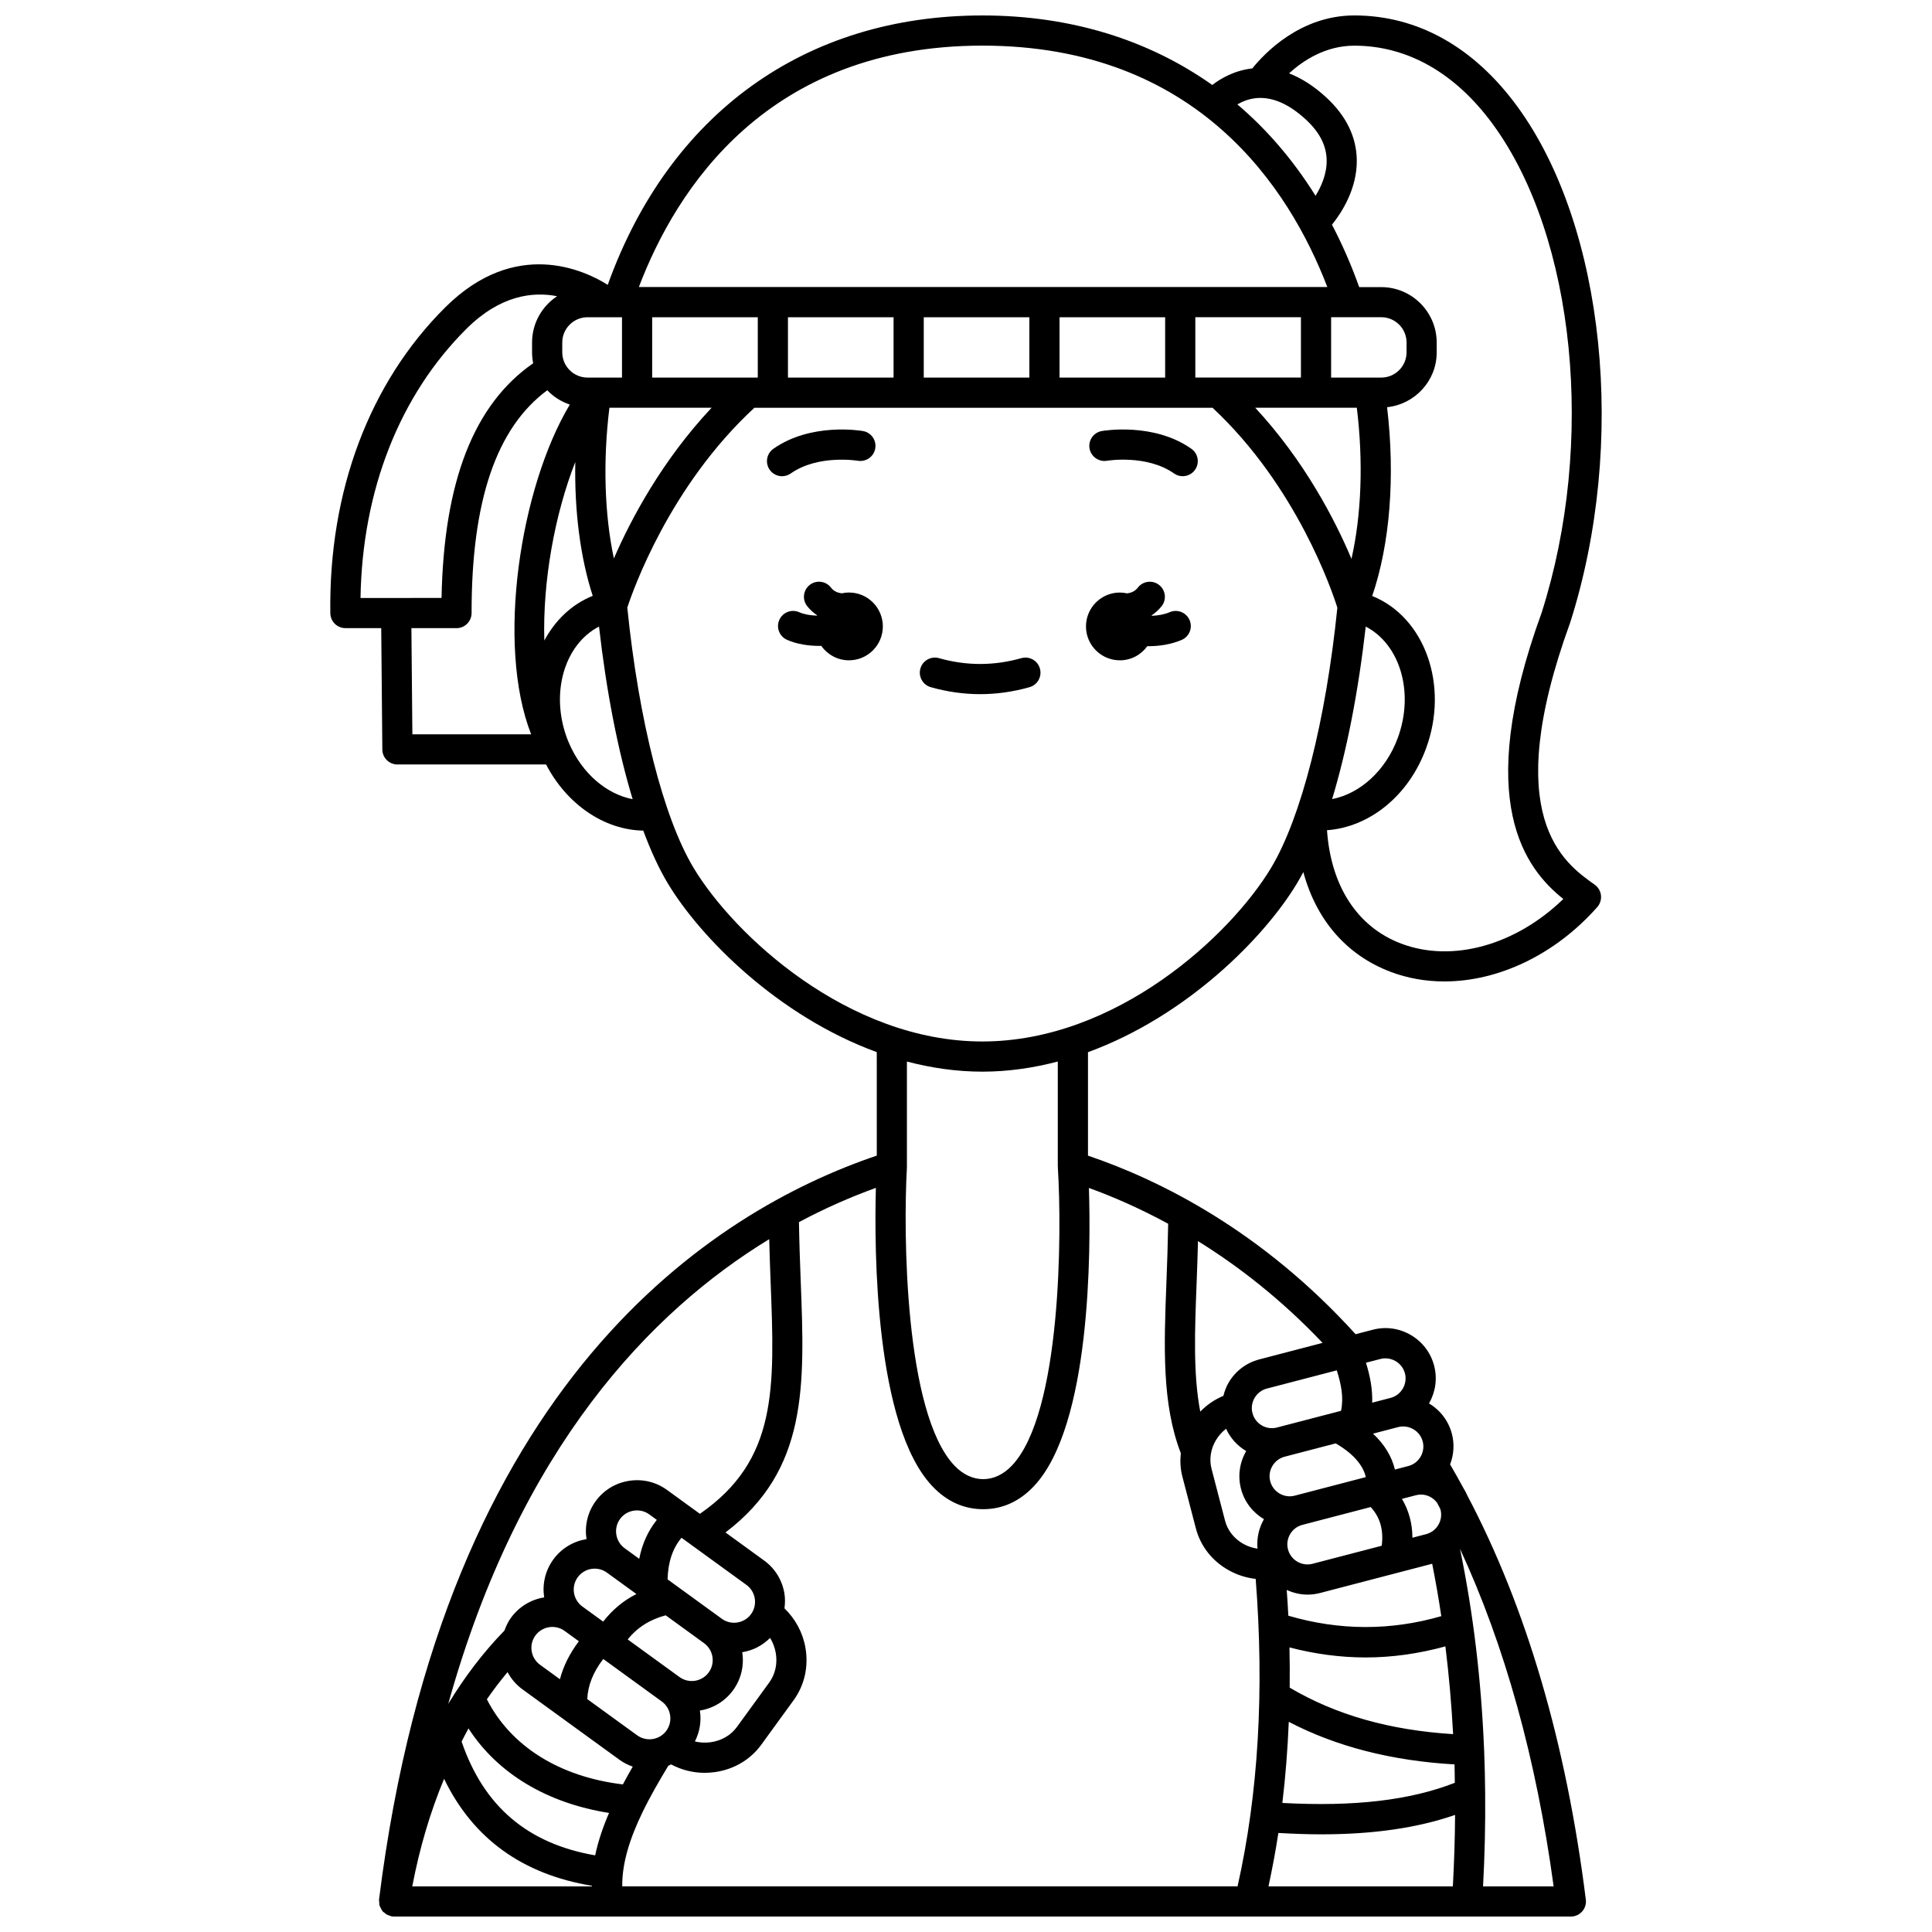
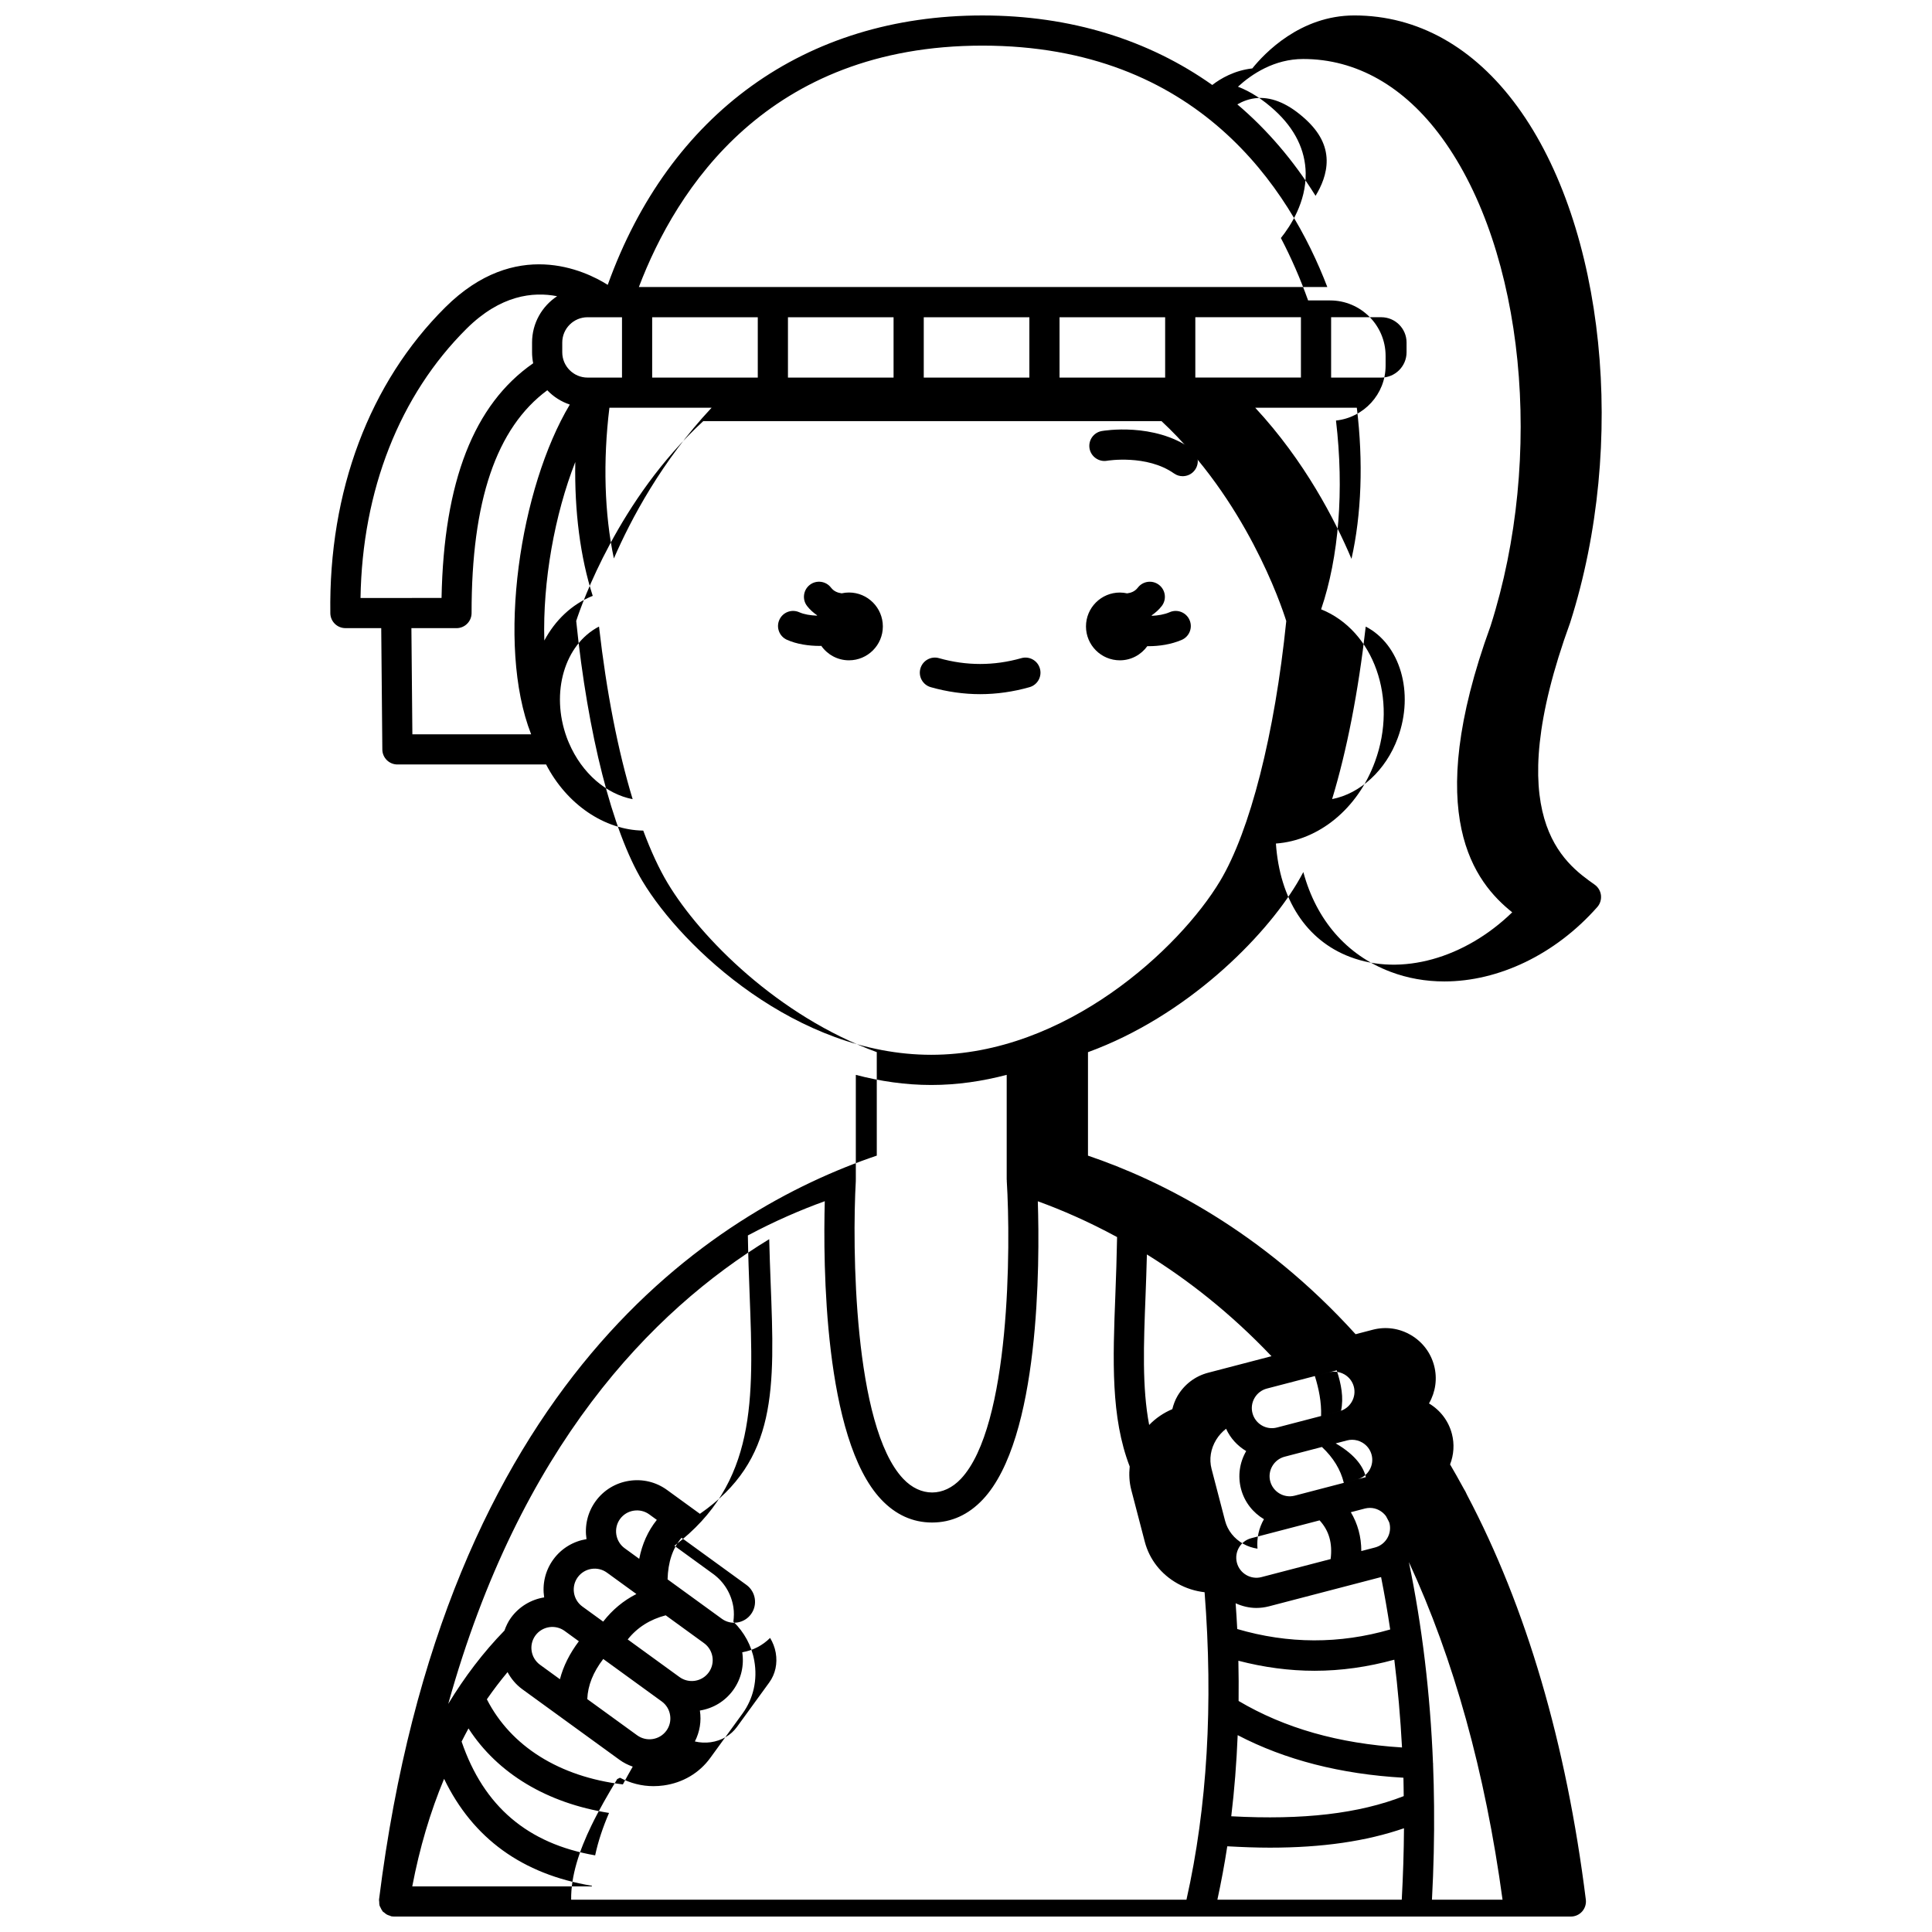
<svg xmlns="http://www.w3.org/2000/svg" width="800px" height="800px" version="1.1" viewBox="144 144 512 512">
  <defs>
    <clipPath id="a">
      <path d="m231 148.09h338v503.81h-338z" />
    </clipPath>
  </defs>
-   <path d="m353.56 269.47c7.223-5.086 17.664-3.379 17.77-3.363 2.168 0.359 4.238-1.074 4.617-3.246 0.387-2.176-1.066-4.25-3.242-4.629-0.559-0.094-13.773-2.324-23.754 4.703-1.805 1.273-2.238 3.766-0.965 5.574 0.777 1.105 2.016 1.695 3.269 1.695 0.805-0.004 1.605-0.246 2.305-0.734z" />
  <path d="m435.98 258.23c-2.172 0.383-3.613 2.445-3.242 4.617 0.379 2.176 2.488 3.633 4.617 3.258 0.105-0.02 10.555-1.723 17.77 3.363 0.703 0.496 1.504 0.73 2.301 0.73 1.254 0 2.496-0.59 3.269-1.695 1.273-1.805 0.84-4.297-0.965-5.57-9.977-7.031-23.191-4.801-23.75-4.703z" />
  <path d="m414.66 318.42c-7.262 2.055-14.551 2.055-21.812 0-2.106-0.613-4.34 0.629-4.934 2.754-0.602 2.125 0.633 4.336 2.754 4.934 4.34 1.23 8.742 1.852 13.082 1.852 4.344 0 8.75-0.625 13.082-1.852 2.125-0.602 3.359-2.812 2.754-4.934-0.594-2.129-2.816-3.363-4.926-2.754z" />
  <path d="m454 306.23c-1.469 0.629-3.129 0.895-4.742 0.969-0.016-0.043-0.023-0.09-0.039-0.133 0.98-0.684 1.891-1.469 2.66-2.465 1.348-1.75 1.016-4.262-0.734-5.606-1.75-1.348-4.258-1.02-5.606 0.734-0.766 0.992-1.762 1.375-2.832 1.52-0.625-0.137-1.266-0.219-1.93-0.219-4.957 0-8.98 4.023-8.98 8.98 0 4.957 4.023 8.98 8.98 8.98 3.008 0 5.648-1.492 7.281-3.758 0.09 0 0.168 0.016 0.258 0.016 2.938 0 6.059-0.473 8.84-1.664 2.031-0.871 2.973-3.223 2.098-5.25-0.871-2.039-3.238-2.977-5.254-2.106z" />
  <path d="m368.98 301.02c-0.664 0-1.309 0.082-1.93 0.219-1.066-0.145-2.07-0.527-2.832-1.516-1.336-1.746-3.852-2.082-5.602-0.738s-2.082 3.856-0.738 5.606c0.766 0.996 1.676 1.781 2.656 2.465-0.012 0.031-0.02 0.062-0.027 0.098-1.691-0.059-3.383-0.32-4.695-0.902-2.031-0.906-4.387 0.004-5.281 2.019-0.902 2.016 0.004 4.383 2.019 5.281 2.59 1.16 5.723 1.625 8.742 1.625 0.121 0 0.234-0.016 0.355-0.02 1.625 2.312 4.297 3.832 7.336 3.832 4.957 0 8.98-4.023 8.98-8.98-0.004-4.965-4.027-8.988-8.984-8.988z" />
  <g clip-path="url(#a)">
-     <path d="m560.13 308.94c15.109-47.383 9.227-104.87-13.996-136.68-11.523-15.797-26.461-24.152-43.191-24.168h-0.035c-14.324 0-23.828 10.055-27.035 14.039-4.715 0.535-8.359 2.644-10.609 4.391-16.91-11.984-37.551-18.426-60.914-18.426-47 0-82.973 25.996-99.293 71.391-6.121-3.852-24.414-12.547-43.027 5.93-20.125 19.98-30.953 48.781-30.488 81.102 0.031 2.188 1.812 3.941 4 3.941h9.488l0.293 32.172c0.02 2.191 1.805 3.961 4 3.961h39.398c5.477 10.57 15.445 17.371 25.746 17.523 2.008 5.394 4.176 10.098 6.481 13.938 8.668 14.445 29.27 35.227 55.406 44.77l0.004 27.426c-43.137 14.617-114.72 59.504-131.91 197.16-0.027 0.207 0.047 0.398 0.051 0.609 0.008 0.324 0 0.645 0.082 0.949 0.055 0.207 0.18 0.383 0.273 0.582 0.137 0.297 0.27 0.582 0.469 0.836 0.039 0.051 0.051 0.121 0.094 0.168 0.113 0.129 0.277 0.184 0.402 0.297 0.23 0.207 0.461 0.395 0.738 0.547 0.223 0.121 0.457 0.184 0.695 0.262 0.184 0.055 0.336 0.168 0.531 0.199 0.211 0.035 0.414 0.047 0.625 0.047h0.004 311.88c1.148 0 2.238-0.492 3-1.352 0.754-0.859 1.113-2.004 0.969-3.144-5.176-41.375-15.77-77.473-31.461-107.21-0.277-0.648-0.605-1.25-0.969-1.832-0.039-0.07-0.082-0.16-0.125-0.23-1.121-2.078-2.262-4.066-3.418-6.055 0.992-2.578 1.188-5.383 0.48-8.098-0.883-3.398-3.043-6.254-6.07-8.062 1.754-3.055 2.246-6.602 1.363-9.996-0.895-3.434-3.082-6.32-6.16-8.125-3.078-1.805-6.66-2.309-10.102-1.41l-4.551 1.188c-24.809-27.363-51.688-40.801-70.922-47.324v-27.418c26.137-9.543 46.742-30.324 55.406-44.77 0.562-0.938 1.117-1.926 1.664-2.961 3.422 12.637 11.387 21.977 23.07 26.418 4.555 1.73 9.383 2.566 14.301 2.566 14.301 0 29.363-7.066 40.543-19.73 0.75-0.852 1.086-1.992 0.961-3.117-0.133-1.129-0.75-2.156-1.68-2.812-8.191-5.793-25.266-17.848-6.461-69.484zm-82.785-138.97c4.07-0.223 8.312 1.664 12.668 5.66 3.672 3.371 5.488 6.902 5.566 10.797 0.066 3.629-1.418 6.988-2.945 9.465-5.852-9.375-12.793-17.496-20.727-24.23 1.422-0.816 3.254-1.559 5.438-1.691zm-72.992-13.879c57.047 0 81.402 37.906 91.402 63.977h-182.45c9.906-26.062 34.113-63.977 91.051-63.977zm101.58 153.96c9.074 4.68 12.93 17.441 8.5 29.484-3.168 8.676-10.027 14.812-17.41 16.234 3.871-12.746 6.941-28.363 8.91-45.719zm-3.777-17.949c-4.348-10.297-12.402-25.914-25.504-40.043h26.918c1.746 14.25 1.234 28.359-1.414 40.043zm-77.367-48.039v-15.992h27.988v15.992zm-35.984 0v-15.992h27.988v15.992zm-35.988 0v-15.992h27.988v15.992zm-64.566 69.684c-0.457-15.656 2.758-33.445 8.207-47.316-0.242 13.043 1.324 25.281 4.621 35.473-5.598 2.25-9.965 6.504-12.828 11.844zm4.754-76.383v-2.594c0-3.695 3.008-6.699 6.703-6.699h9.129v15.992h-9.129c-3.695 0-6.703-3.004-6.703-6.699zm13.68 54.633c-2.496-11.73-2.922-25.801-1.184-39.938h27.078c-13.211 14.082-21.43 29.648-25.895 39.938zm10.148-47.934v-15.992h27.988v15.992zm143.94-15.996h27.988v15.992h-27.988zm49.277 15.996h-13.289v-15.992l4.664-0.004h0.012 0.012 8.602c3.695 0 6.703 3.004 6.703 6.699v2.594c0 3.699-3.008 6.703-6.703 6.703zm-242.39-12.969c8.969-8.898 17.594-9.844 23.984-8.594-3.992 2.633-6.641 7.141-6.641 12.266v2.594c0 0.996 0.105 1.969 0.297 2.91-15.711 10.898-23.691 31.305-24.285 62.195l-12.023 0.004h-9.449c0.453-28.52 10.363-53.746 28.117-71.375zm-14.375 107.51-0.258-28.137h11.949c1.062 0 2.078-0.418 2.828-1.172 0.75-0.75 1.172-1.766 1.172-2.832-0.027-29.703 6.551-49.07 20.066-59.043 1.629 1.727 3.672 3.019 5.965 3.797-13.133 21.914-19.598 63.535-10.246 87.383zm41.488 2.273c-0.188-0.441-0.379-0.875-0.547-1.352-4.422-12.027-0.555-24.797 8.52-29.48 1.973 17.367 5.043 32.992 8.914 45.742-6.914-1.32-13.438-6.824-16.887-14.91zm53.078 131.52c0.102 3.914 0.23 7.75 0.375 11.422 1.105 28.312 1.797 47.137-18.742 61.359l-8.719-6.332c-2.914-2.113-6.481-2.977-10.082-2.406-3.582 0.566-6.723 2.488-8.84 5.406-2.184 3.012-2.941 6.625-2.41 10.039-3.41 0.551-6.617 2.391-8.805 5.402s-2.945 6.625-2.414 10.039c-3.41 0.547-6.613 2.391-8.805 5.402-0.773 1.062-1.305 2.215-1.723 3.391-5.59 5.731-10.547 12.258-14.895 19.426 18.973-68.117 53.879-104.14 85.059-123.15zm-42.449 152.05c-1.598 3.715-2.883 7.481-3.68 11.242-17.891-3.094-29.52-12.98-35.391-30.156 0.613-1.156 1.18-2.356 1.824-3.481 7.711 11.949 20.832 19.805 37.246 22.395zm-43.711-9.039c7.617 15.785 20.742 25.301 39.172 28.344 0 0.055 0.004 0.113 0.004 0.168h-47.613c1.941-10.199 4.773-19.738 8.438-28.512zm47.379 1.48c-16.789-2.012-29.695-10.094-36.043-22.555 1.734-2.512 3.566-4.906 5.481-7.203 0.93 1.73 2.215 3.297 3.906 4.531l25.742 18.691c1.09 0.797 2.281 1.391 3.527 1.824-0.891 1.551-1.77 3.121-2.613 4.711zm-11.969-54.891c1.801-2.477 5.273-3.031 7.75-1.23l7.801 5.664c-3.438 1.746-6.379 4.195-8.805 7.316l-5.516-4.004c-2.473-1.793-3.023-5.273-1.23-7.746zm11.215-15.445c0.867-1.191 2.152-1.977 3.621-2.207 1.473-0.227 2.934 0.113 4.121 0.98l2.008 1.461c-2.336 2.914-3.891 6.367-4.664 10.32l-3.859-2.805c-2.469-1.805-3.016-5.273-1.227-7.75zm23.504 40.656c-1.793 2.473-5.269 3.023-7.746 1.227l-13.723-9.965c2.57-3.211 5.918-5.305 10.07-6.394l10.164 7.383c2.477 1.805 3.031 5.277 1.234 7.75zm-32.184 7.074c0.145-3.621 1.555-7.137 4.231-10.633l15.508 11.258c1.191 0.863 1.977 2.152 2.207 3.617 0.234 1.473-0.113 2.934-0.98 4.125-1.793 2.473-5.269 3.023-7.746 1.227zm-6.004-18.07 3.773 2.742c-2.445 3.246-4.125 6.609-5.016 10.062l-5.273-3.832c-2.477-1.801-3.031-5.273-1.234-7.75 1.809-2.469 5.281-3.012 7.75-1.223zm35.848 21.098c3.566-0.57 6.699-2.492 8.812-5.402 2.188-3.012 2.941-6.633 2.41-10.047 2.848-0.461 5.391-1.805 7.383-3.793 0.727 1.191 1.242 2.519 1.492 3.914 0.508 2.863-0.102 5.664-1.715 7.891l-8.551 11.766c-1.613 2.223-4.086 3.668-6.969 4.07-1.406 0.195-2.832 0.121-4.191-0.203 1.281-2.512 1.773-5.344 1.328-8.195zm13.551-25.543c-0.863 1.188-2.148 1.973-3.613 2.207-1.473 0.234-2.934-0.113-4.125-0.98l-14.379-10.445c0.125-4.551 1.328-8.207 3.695-11.023l17.203 12.492c2.473 1.797 3.023 5.269 1.219 7.75zm123.28-46.23c0.691-1.129 1.59-2.102 2.613-2.906 1.145 2.535 3.043 4.551 5.328 5.922-1.766 3.062-2.258 6.613-1.371 10.016 0.918 3.516 3.184 6.305 6.078 8.035-1.34 2.32-1.953 5.035-1.711 7.812-1.301-0.195-2.57-0.613-3.738-1.262-2.453-1.379-4.18-3.559-4.852-6.133l-3.586-13.758c-0.668-2.578-0.234-5.32 1.238-7.727zm31.945-18.379c1.188 3.707 1.875 7.223 1.133 10.723l-16.969 4.426c-2.863 0.75-5.762-0.973-6.504-3.816-0.359-1.367-0.156-2.805 0.566-4.035 0.727-1.234 1.879-2.109 3.25-2.469zm-0.277 19.355c5.594 3.258 7.426 6.562 7.984 8.938l-18.836 4.914c-2.832 0.746-5.762-0.969-6.504-3.816-0.359-1.367-0.156-2.805 0.566-4.035 0.727-1.234 1.879-2.109 3.25-2.469zm22.609 13.566c1.688 0 3.246 0.836 4.246 2.168 0.207 0.375 0.414 0.773 0.625 1.176 0.09 0.219 0.227 0.406 0.289 0.641 0.742 2.844-0.973 5.762-3.809 6.504l-3.637 0.949c-0.004-3.805-0.961-7.254-2.777-10.297l3.727-0.973c0.434-0.113 0.887-0.168 1.336-0.168zm8.504 63.488c-16.84-1.051-31.074-5.098-43.309-12.324 0.035-3.519 0.023-7.066-0.059-10.66 6.727 1.75 13.473 2.66 20.207 2.66 7.062 0 14.109-1.016 21.117-2.934 0.941 7.613 1.621 15.371 2.043 23.258zm-37.254-45.148c-2.832 0.742-5.762-0.969-6.504-3.809-0.742-2.848 0.969-5.762 3.809-6.504l18.105-4.723c2.508 2.727 3.453 6.059 2.926 10.258zm-1.344 8.172c1.109 0 2.238-0.141 3.359-0.434l29.691-7.746c0.902 4.57 1.715 9.199 2.414 13.887-13.41 3.883-27.023 3.844-40.535-0.121-0.109-2.258-0.27-4.543-0.426-6.824 1.711 0.777 3.57 1.238 5.496 1.238zm38.973 44.996c0.047 1.617 0.047 3.25 0.074 4.875-11.906 4.644-26.613 6.367-45.703 5.34 0.84-6.988 1.402-14.16 1.703-21.5 12.594 6.578 27.34 10.34 43.926 11.285zm-14.941-89.391c0.441-0.117 0.891-0.172 1.336-0.172 0.941 0 1.867 0.25 2.707 0.742 1.234 0.723 2.106 1.875 2.465 3.242 0.359 1.367 0.156 2.805-0.566 4.039-0.727 1.234-1.875 2.109-3.242 2.469l-3.559 0.926c-0.848-3.516-2.793-6.684-5.801-9.508zm-31.742 107.56c3.906 0.219 7.699 0.363 11.289 0.363 13.945 0 25.535-1.699 35.539-5.141-0.035 6.242-0.242 12.559-0.59 18.934h-48.859c0.996-4.625 1.887-9.336 2.621-14.156zm54.242 14.16c0.449-8.309 0.637-16.523 0.559-24.613 0.004-0.125 0-0.242-0.004-0.371-0.035-3.66-0.117-7.297-0.262-10.906 0-0.031 0.02-0.059 0.02-0.094 0.004-0.074-0.035-0.137-0.035-0.211-0.746-18.461-2.879-36.27-6.391-53.277 11.891 25.676 20.223 55.691 24.82 89.469h-18.707zm-27.211-139.77c0.441-0.117 0.891-0.172 1.336-0.172 0.941 0 1.867 0.25 2.707 0.742 1.234 0.723 2.106 1.875 2.465 3.242 0.359 1.367 0.156 2.805-0.566 4.035-0.727 1.234-1.879 2.109-3.25 2.469l-4.863 1.266c0.129-3.66-0.59-7.184-1.648-10.59zm-15.316-4.269-16.789 4.383c-3.43 0.898-6.316 3.086-8.121 6.164-0.645 1.098-1.062 2.277-1.371 3.484-2.309 0.977-4.391 2.383-6.133 4.191-1.898-9.895-1.465-21.395-0.961-34.238 0.137-3.527 0.262-7.203 0.359-10.949 10.738 6.66 22.039 15.41 33.016 26.965zm-40.918-31.566c-0.09 5.277-0.266 10.379-0.453 15.234-0.68 17.43-1.223 32.52 3.797 45.562-0.207 2.055-0.121 4.137 0.41 6.172l3.586 13.754c1.227 4.699 4.305 8.637 8.676 11.086 2.254 1.262 4.695 2.027 7.176 2.309 2.316 29.633 0.699 57.008-4.805 81.484h-163.06c-0.098-6.258 2.137-12.996 5.371-19.66 0.004-0.004 0.004-0.012 0.008-0.016 2.031-4.188 4.426-8.32 6.824-12.293 0.258-0.102 0.488-0.238 0.734-0.355 2.727 1.445 5.75 2.231 8.867 2.231 0.902 0 1.812-0.062 2.723-0.188 5.055-0.703 9.434-3.293 12.336-7.293l8.551-11.766c2.902-4 4.012-8.969 3.113-13.992-0.715-4.023-2.691-7.578-5.539-10.348 0.16-1.262 0.203-2.551 0-3.848-0.566-3.582-2.488-6.723-5.406-8.836l-10.227-7.43c21.828-16.562 21.02-38.785 19.938-66.605-0.191-4.977-0.379-10.215-0.465-15.637 7.184-3.832 14.066-6.793 20.383-9.074-0.449 16.566-0.258 62.938 14.945 79.039 3.832 4.059 8.371 6.113 13.488 6.113 5.117 0 9.652-2.059 13.469-6.121 15.117-16.09 15.082-62.41 14.555-79.012 6.363 2.305 13.48 5.398 21.004 9.488zm-29.219-15.152c0 0.082-0.02 0.16-0.016 0.242 1.074 17.227 0.988 64.992-12.141 78.961-4.559 4.844-10.727 4.844-15.309-0.008-13.191-13.965-13.531-61.738-12.551-78.969 0.004-0.074-0.016-0.148-0.016-0.223h0.016v-27.84c6.422 1.684 13.105 2.68 19.992 2.68s13.57-0.996 19.992-2.684v27.84zm-20.027-33.156c-35.633 0-65.863-28.242-76.543-46.039-7.969-13.285-14.508-39.008-17.547-68.938 1.496-4.586 11.211-32.223 33.676-52.957l121.43 0.004c22.289 20.801 31.684 48.566 33.066 52.98-3.043 29.918-9.582 55.629-17.547 68.91-10.676 17.801-40.898 46.039-76.539 46.039zm110.97-25.945c-11.641-4.426-18.609-15.293-19.633-30.043 11.27-0.809 21.672-9.133 26.262-21.715 6.117-16.641-0.312-34.734-14.281-40.355 4.715-13.832 6.117-31.582 3.941-50.027 7.363-0.789 13.148-6.969 13.148-14.539v-2.594c0-8.102-6.594-14.695-14.699-14.695h-5.836c-2.086-5.836-4.5-11.352-7.215-16.539 2.555-3.188 6.688-9.516 6.574-17.18-0.098-6.137-2.84-11.727-8.148-16.605-3.211-2.949-6.488-5.043-9.805-6.32 3.711-3.391 9.664-7.34 17.289-7.34h0.023c14.078 0.012 26.781 7.238 36.742 20.883 21.836 29.914 27.234 84.391 12.887 129.38-18.336 50.344-4.125 67.988 5.742 75.875-12.602 12.223-29.41 16.977-42.992 11.812z" />
+     <path d="m560.13 308.94c15.109-47.383 9.227-104.87-13.996-136.68-11.523-15.797-26.461-24.152-43.191-24.168h-0.035c-14.324 0-23.828 10.055-27.035 14.039-4.715 0.535-8.359 2.644-10.609 4.391-16.91-11.984-37.551-18.426-60.914-18.426-47 0-82.973 25.996-99.293 71.391-6.121-3.852-24.414-12.547-43.027 5.93-20.125 19.98-30.953 48.781-30.488 81.102 0.031 2.188 1.812 3.941 4 3.941h9.488l0.293 32.172c0.02 2.191 1.805 3.961 4 3.961h39.398c5.477 10.57 15.445 17.371 25.746 17.523 2.008 5.394 4.176 10.098 6.481 13.938 8.668 14.445 29.27 35.227 55.406 44.77l0.004 27.426c-43.137 14.617-114.72 59.504-131.91 197.16-0.027 0.207 0.047 0.398 0.051 0.609 0.008 0.324 0 0.645 0.082 0.949 0.055 0.207 0.18 0.383 0.273 0.582 0.137 0.297 0.27 0.582 0.469 0.836 0.039 0.051 0.051 0.121 0.094 0.168 0.113 0.129 0.277 0.184 0.402 0.297 0.23 0.207 0.461 0.395 0.738 0.547 0.223 0.121 0.457 0.184 0.695 0.262 0.184 0.055 0.336 0.168 0.531 0.199 0.211 0.035 0.414 0.047 0.625 0.047h0.004 311.88c1.148 0 2.238-0.492 3-1.352 0.754-0.859 1.113-2.004 0.969-3.144-5.176-41.375-15.77-77.473-31.461-107.21-0.277-0.648-0.605-1.25-0.969-1.832-0.039-0.07-0.082-0.16-0.125-0.23-1.121-2.078-2.262-4.066-3.418-6.055 0.992-2.578 1.188-5.383 0.48-8.098-0.883-3.398-3.043-6.254-6.07-8.062 1.754-3.055 2.246-6.602 1.363-9.996-0.895-3.434-3.082-6.32-6.16-8.125-3.078-1.805-6.66-2.309-10.102-1.41l-4.551 1.188c-24.809-27.363-51.688-40.801-70.922-47.324v-27.418c26.137-9.543 46.742-30.324 55.406-44.77 0.562-0.938 1.117-1.926 1.664-2.961 3.422 12.637 11.387 21.977 23.07 26.418 4.555 1.73 9.383 2.566 14.301 2.566 14.301 0 29.363-7.066 40.543-19.73 0.75-0.852 1.086-1.992 0.961-3.117-0.133-1.129-0.75-2.156-1.68-2.812-8.191-5.793-25.266-17.848-6.461-69.484zm-82.785-138.97c4.07-0.223 8.312 1.664 12.668 5.66 3.672 3.371 5.488 6.902 5.566 10.797 0.066 3.629-1.418 6.988-2.945 9.465-5.852-9.375-12.793-17.496-20.727-24.23 1.422-0.816 3.254-1.559 5.438-1.691zm-72.992-13.879c57.047 0 81.402 37.906 91.402 63.977h-182.45c9.906-26.062 34.113-63.977 91.051-63.977zm101.58 153.96c9.074 4.68 12.93 17.441 8.5 29.484-3.168 8.676-10.027 14.812-17.41 16.234 3.871-12.746 6.941-28.363 8.91-45.719zm-3.777-17.949c-4.348-10.297-12.402-25.914-25.504-40.043h26.918c1.746 14.25 1.234 28.359-1.414 40.043zm-77.367-48.039v-15.992h27.988v15.992zm-35.984 0v-15.992h27.988v15.992zm-35.988 0v-15.992h27.988v15.992zm-64.566 69.684c-0.457-15.656 2.758-33.445 8.207-47.316-0.242 13.043 1.324 25.281 4.621 35.473-5.598 2.25-9.965 6.504-12.828 11.844zm4.754-76.383v-2.594c0-3.695 3.008-6.699 6.703-6.699h9.129v15.992h-9.129c-3.695 0-6.703-3.004-6.703-6.699zm13.68 54.633c-2.496-11.73-2.922-25.801-1.184-39.938h27.078c-13.211 14.082-21.43 29.648-25.895 39.938zm10.148-47.934v-15.992h27.988v15.992zm143.94-15.996h27.988v15.992h-27.988zm49.277 15.996h-13.289v-15.992l4.664-0.004h0.012 0.012 8.602c3.695 0 6.703 3.004 6.703 6.699v2.594c0 3.699-3.008 6.703-6.703 6.703zm-242.39-12.969c8.969-8.898 17.594-9.844 23.984-8.594-3.992 2.633-6.641 7.141-6.641 12.266v2.594c0 0.996 0.105 1.969 0.297 2.91-15.711 10.898-23.691 31.305-24.285 62.195l-12.023 0.004h-9.449c0.453-28.52 10.363-53.746 28.117-71.375zm-14.375 107.51-0.258-28.137h11.949c1.062 0 2.078-0.418 2.828-1.172 0.75-0.75 1.172-1.766 1.172-2.832-0.027-29.703 6.551-49.07 20.066-59.043 1.629 1.727 3.672 3.019 5.965 3.797-13.133 21.914-19.598 63.535-10.246 87.383zm41.488 2.273c-0.188-0.441-0.379-0.875-0.547-1.352-4.422-12.027-0.555-24.797 8.52-29.48 1.973 17.367 5.043 32.992 8.914 45.742-6.914-1.32-13.438-6.824-16.887-14.91zm53.078 131.52c0.102 3.914 0.23 7.75 0.375 11.422 1.105 28.312 1.797 47.137-18.742 61.359l-8.719-6.332c-2.914-2.113-6.481-2.977-10.082-2.406-3.582 0.566-6.723 2.488-8.84 5.406-2.184 3.012-2.941 6.625-2.41 10.039-3.41 0.551-6.617 2.391-8.805 5.402s-2.945 6.625-2.414 10.039c-3.41 0.547-6.613 2.391-8.805 5.402-0.773 1.062-1.305 2.215-1.723 3.391-5.59 5.731-10.547 12.258-14.895 19.426 18.973-68.117 53.879-104.14 85.059-123.15zm-42.449 152.05c-1.598 3.715-2.883 7.481-3.68 11.242-17.891-3.094-29.52-12.98-35.391-30.156 0.613-1.156 1.18-2.356 1.824-3.481 7.711 11.949 20.832 19.805 37.246 22.395zm-43.711-9.039c7.617 15.785 20.742 25.301 39.172 28.344 0 0.055 0.004 0.113 0.004 0.168h-47.613c1.941-10.199 4.773-19.738 8.438-28.512zm47.379 1.48c-16.789-2.012-29.695-10.094-36.043-22.555 1.734-2.512 3.566-4.906 5.481-7.203 0.93 1.73 2.215 3.297 3.906 4.531l25.742 18.691c1.09 0.797 2.281 1.391 3.527 1.824-0.891 1.551-1.77 3.121-2.613 4.711zm-11.969-54.891c1.801-2.477 5.273-3.031 7.75-1.23l7.801 5.664c-3.438 1.746-6.379 4.195-8.805 7.316l-5.516-4.004c-2.473-1.793-3.023-5.273-1.23-7.746zm11.215-15.445c0.867-1.191 2.152-1.977 3.621-2.207 1.473-0.227 2.934 0.113 4.121 0.98l2.008 1.461c-2.336 2.914-3.891 6.367-4.664 10.32l-3.859-2.805c-2.469-1.805-3.016-5.273-1.227-7.75zm23.504 40.656c-1.793 2.473-5.269 3.023-7.746 1.227l-13.723-9.965c2.57-3.211 5.918-5.305 10.07-6.394l10.164 7.383c2.477 1.805 3.031 5.277 1.234 7.75zm-32.184 7.074c0.145-3.621 1.555-7.137 4.231-10.633l15.508 11.258c1.191 0.863 1.977 2.152 2.207 3.617 0.234 1.473-0.113 2.934-0.98 4.125-1.793 2.473-5.269 3.023-7.746 1.227zm-6.004-18.07 3.773 2.742c-2.445 3.246-4.125 6.609-5.016 10.062l-5.273-3.832c-2.477-1.801-3.031-5.273-1.234-7.75 1.809-2.469 5.281-3.012 7.75-1.223zm35.848 21.098c3.566-0.57 6.699-2.492 8.812-5.402 2.188-3.012 2.941-6.633 2.41-10.047 2.848-0.461 5.391-1.805 7.383-3.793 0.727 1.191 1.242 2.519 1.492 3.914 0.508 2.863-0.102 5.664-1.715 7.891l-8.551 11.766c-1.613 2.223-4.086 3.668-6.969 4.07-1.406 0.195-2.832 0.121-4.191-0.203 1.281-2.512 1.773-5.344 1.328-8.195zm13.551-25.543c-0.863 1.188-2.148 1.973-3.613 2.207-1.473 0.234-2.934-0.113-4.125-0.98l-14.379-10.445c0.125-4.551 1.328-8.207 3.695-11.023l17.203 12.492c2.473 1.797 3.023 5.269 1.219 7.75zm123.28-46.23c0.691-1.129 1.59-2.102 2.613-2.906 1.145 2.535 3.043 4.551 5.328 5.922-1.766 3.062-2.258 6.613-1.371 10.016 0.918 3.516 3.184 6.305 6.078 8.035-1.34 2.32-1.953 5.035-1.711 7.812-1.301-0.195-2.57-0.613-3.738-1.262-2.453-1.379-4.18-3.559-4.852-6.133l-3.586-13.758c-0.668-2.578-0.234-5.32 1.238-7.727zm31.945-18.379c1.188 3.707 1.875 7.223 1.133 10.723l-16.969 4.426c-2.863 0.75-5.762-0.973-6.504-3.816-0.359-1.367-0.156-2.805 0.566-4.035 0.727-1.234 1.879-2.109 3.25-2.469zm-0.277 19.355c5.594 3.258 7.426 6.562 7.984 8.938l-18.836 4.914c-2.832 0.746-5.762-0.969-6.504-3.816-0.359-1.367-0.156-2.805 0.566-4.035 0.727-1.234 1.879-2.109 3.25-2.469m22.609 13.566c1.688 0 3.246 0.836 4.246 2.168 0.207 0.375 0.414 0.773 0.625 1.176 0.09 0.219 0.227 0.406 0.289 0.641 0.742 2.844-0.973 5.762-3.809 6.504l-3.637 0.949c-0.004-3.805-0.961-7.254-2.777-10.297l3.727-0.973c0.434-0.113 0.887-0.168 1.336-0.168zm8.504 63.488c-16.84-1.051-31.074-5.098-43.309-12.324 0.035-3.519 0.023-7.066-0.059-10.66 6.727 1.75 13.473 2.66 20.207 2.66 7.062 0 14.109-1.016 21.117-2.934 0.941 7.613 1.621 15.371 2.043 23.258zm-37.254-45.148c-2.832 0.742-5.762-0.969-6.504-3.809-0.742-2.848 0.969-5.762 3.809-6.504l18.105-4.723c2.508 2.727 3.453 6.059 2.926 10.258zm-1.344 8.172c1.109 0 2.238-0.141 3.359-0.434l29.691-7.746c0.902 4.57 1.715 9.199 2.414 13.887-13.41 3.883-27.023 3.844-40.535-0.121-0.109-2.258-0.27-4.543-0.426-6.824 1.711 0.777 3.57 1.238 5.496 1.238zm38.973 44.996c0.047 1.617 0.047 3.25 0.074 4.875-11.906 4.644-26.613 6.367-45.703 5.34 0.84-6.988 1.402-14.16 1.703-21.5 12.594 6.578 27.34 10.34 43.926 11.285zm-14.941-89.391c0.441-0.117 0.891-0.172 1.336-0.172 0.941 0 1.867 0.25 2.707 0.742 1.234 0.723 2.106 1.875 2.465 3.242 0.359 1.367 0.156 2.805-0.566 4.039-0.727 1.234-1.875 2.109-3.242 2.469l-3.559 0.926c-0.848-3.516-2.793-6.684-5.801-9.508zm-31.742 107.56c3.906 0.219 7.699 0.363 11.289 0.363 13.945 0 25.535-1.699 35.539-5.141-0.035 6.242-0.242 12.559-0.59 18.934h-48.859c0.996-4.625 1.887-9.336 2.621-14.156zm54.242 14.16c0.449-8.309 0.637-16.523 0.559-24.613 0.004-0.125 0-0.242-0.004-0.371-0.035-3.66-0.117-7.297-0.262-10.906 0-0.031 0.02-0.059 0.02-0.094 0.004-0.074-0.035-0.137-0.035-0.211-0.746-18.461-2.879-36.27-6.391-53.277 11.891 25.676 20.223 55.691 24.82 89.469h-18.707zm-27.211-139.77c0.441-0.117 0.891-0.172 1.336-0.172 0.941 0 1.867 0.25 2.707 0.742 1.234 0.723 2.106 1.875 2.465 3.242 0.359 1.367 0.156 2.805-0.566 4.035-0.727 1.234-1.879 2.109-3.25 2.469l-4.863 1.266c0.129-3.66-0.59-7.184-1.648-10.59zm-15.316-4.269-16.789 4.383c-3.43 0.898-6.316 3.086-8.121 6.164-0.645 1.098-1.062 2.277-1.371 3.484-2.309 0.977-4.391 2.383-6.133 4.191-1.898-9.895-1.465-21.395-0.961-34.238 0.137-3.527 0.262-7.203 0.359-10.949 10.738 6.66 22.039 15.41 33.016 26.965zm-40.918-31.566c-0.09 5.277-0.266 10.379-0.453 15.234-0.68 17.43-1.223 32.52 3.797 45.562-0.207 2.055-0.121 4.137 0.41 6.172l3.586 13.754c1.227 4.699 4.305 8.637 8.676 11.086 2.254 1.262 4.695 2.027 7.176 2.309 2.316 29.633 0.699 57.008-4.805 81.484h-163.06c-0.098-6.258 2.137-12.996 5.371-19.66 0.004-0.004 0.004-0.012 0.008-0.016 2.031-4.188 4.426-8.32 6.824-12.293 0.258-0.102 0.488-0.238 0.734-0.355 2.727 1.445 5.75 2.231 8.867 2.231 0.902 0 1.812-0.062 2.723-0.188 5.055-0.703 9.434-3.293 12.336-7.293l8.551-11.766c2.902-4 4.012-8.969 3.113-13.992-0.715-4.023-2.691-7.578-5.539-10.348 0.16-1.262 0.203-2.551 0-3.848-0.566-3.582-2.488-6.723-5.406-8.836l-10.227-7.43c21.828-16.562 21.02-38.785 19.938-66.605-0.191-4.977-0.379-10.215-0.465-15.637 7.184-3.832 14.066-6.793 20.383-9.074-0.449 16.566-0.258 62.938 14.945 79.039 3.832 4.059 8.371 6.113 13.488 6.113 5.117 0 9.652-2.059 13.469-6.121 15.117-16.09 15.082-62.41 14.555-79.012 6.363 2.305 13.48 5.398 21.004 9.488zm-29.219-15.152c0 0.082-0.02 0.16-0.016 0.242 1.074 17.227 0.988 64.992-12.141 78.961-4.559 4.844-10.727 4.844-15.309-0.008-13.191-13.965-13.531-61.738-12.551-78.969 0.004-0.074-0.016-0.148-0.016-0.223h0.016v-27.84c6.422 1.684 13.105 2.68 19.992 2.68s13.57-0.996 19.992-2.684v27.84zm-20.027-33.156c-35.633 0-65.863-28.242-76.543-46.039-7.969-13.285-14.508-39.008-17.547-68.938 1.496-4.586 11.211-32.223 33.676-52.957l121.43 0.004c22.289 20.801 31.684 48.566 33.066 52.98-3.043 29.918-9.582 55.629-17.547 68.91-10.676 17.801-40.898 46.039-76.539 46.039zm110.97-25.945c-11.641-4.426-18.609-15.293-19.633-30.043 11.27-0.809 21.672-9.133 26.262-21.715 6.117-16.641-0.312-34.734-14.281-40.355 4.715-13.832 6.117-31.582 3.941-50.027 7.363-0.789 13.148-6.969 13.148-14.539v-2.594c0-8.102-6.594-14.695-14.699-14.695h-5.836c-2.086-5.836-4.5-11.352-7.215-16.539 2.555-3.188 6.688-9.516 6.574-17.18-0.098-6.137-2.84-11.727-8.148-16.605-3.211-2.949-6.488-5.043-9.805-6.32 3.711-3.391 9.664-7.34 17.289-7.34h0.023c14.078 0.012 26.781 7.238 36.742 20.883 21.836 29.914 27.234 84.391 12.887 129.38-18.336 50.344-4.125 67.988 5.742 75.875-12.602 12.223-29.41 16.977-42.992 11.812z" />
  </g>
</svg>